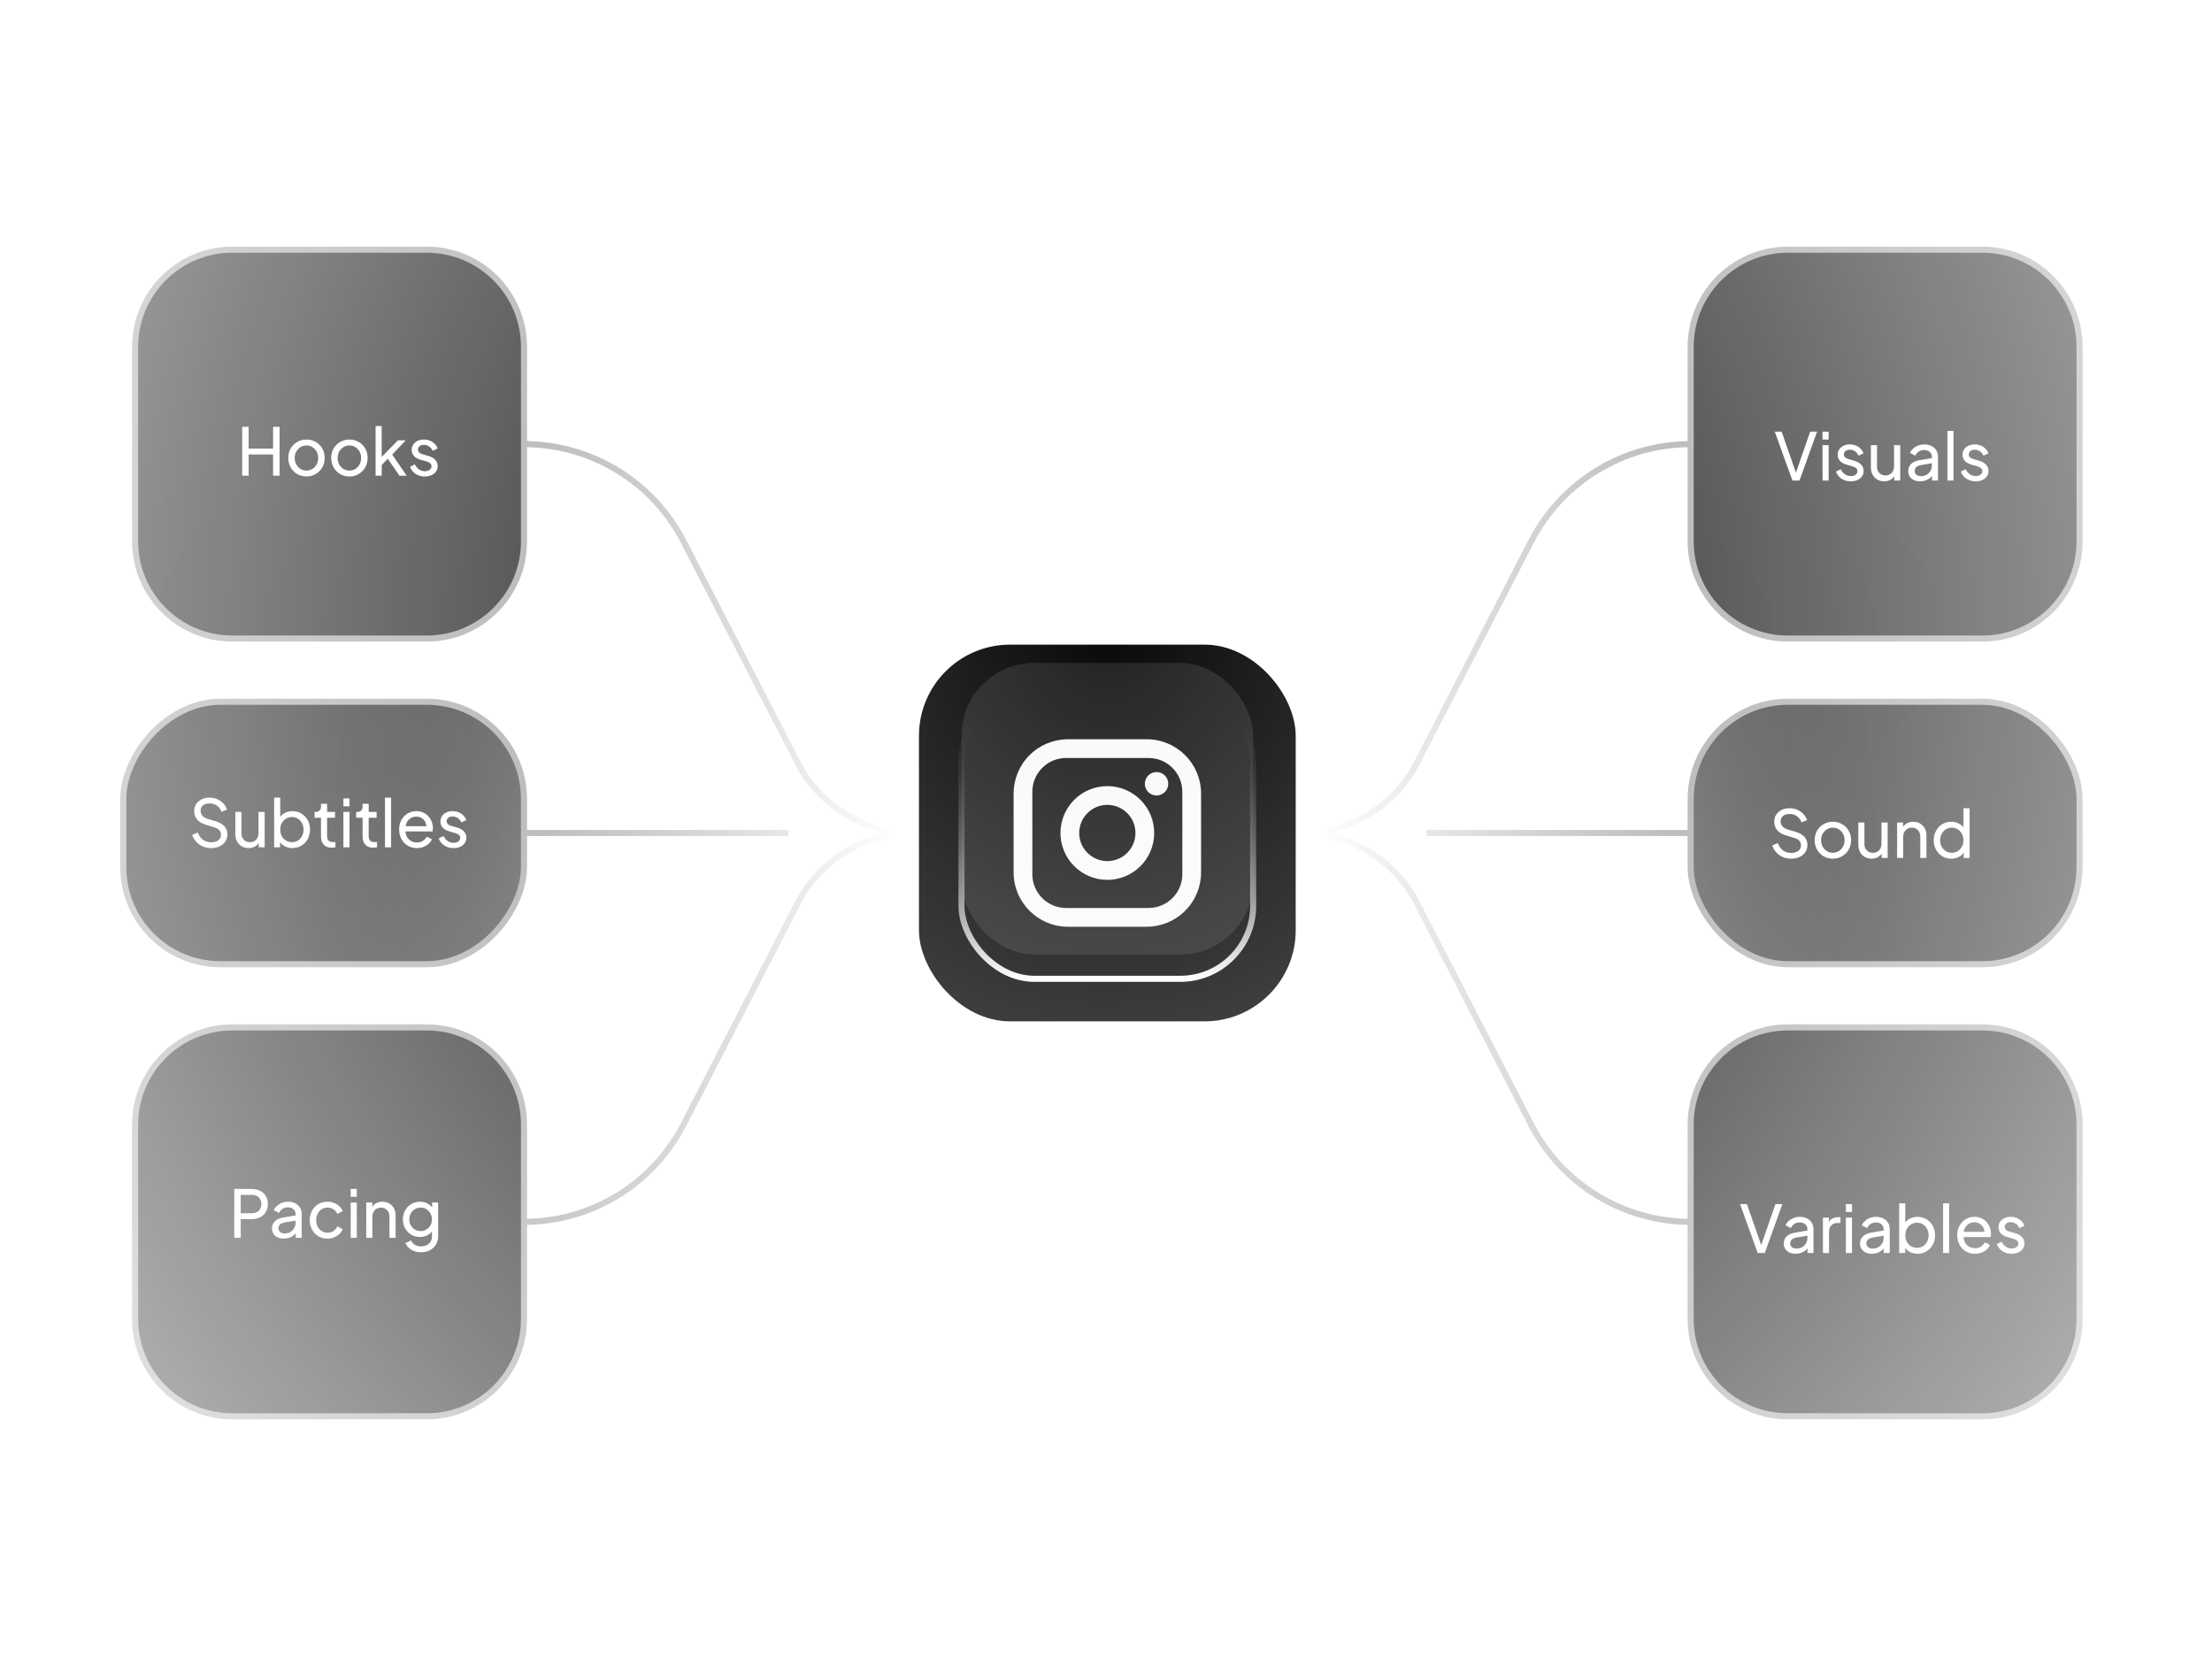
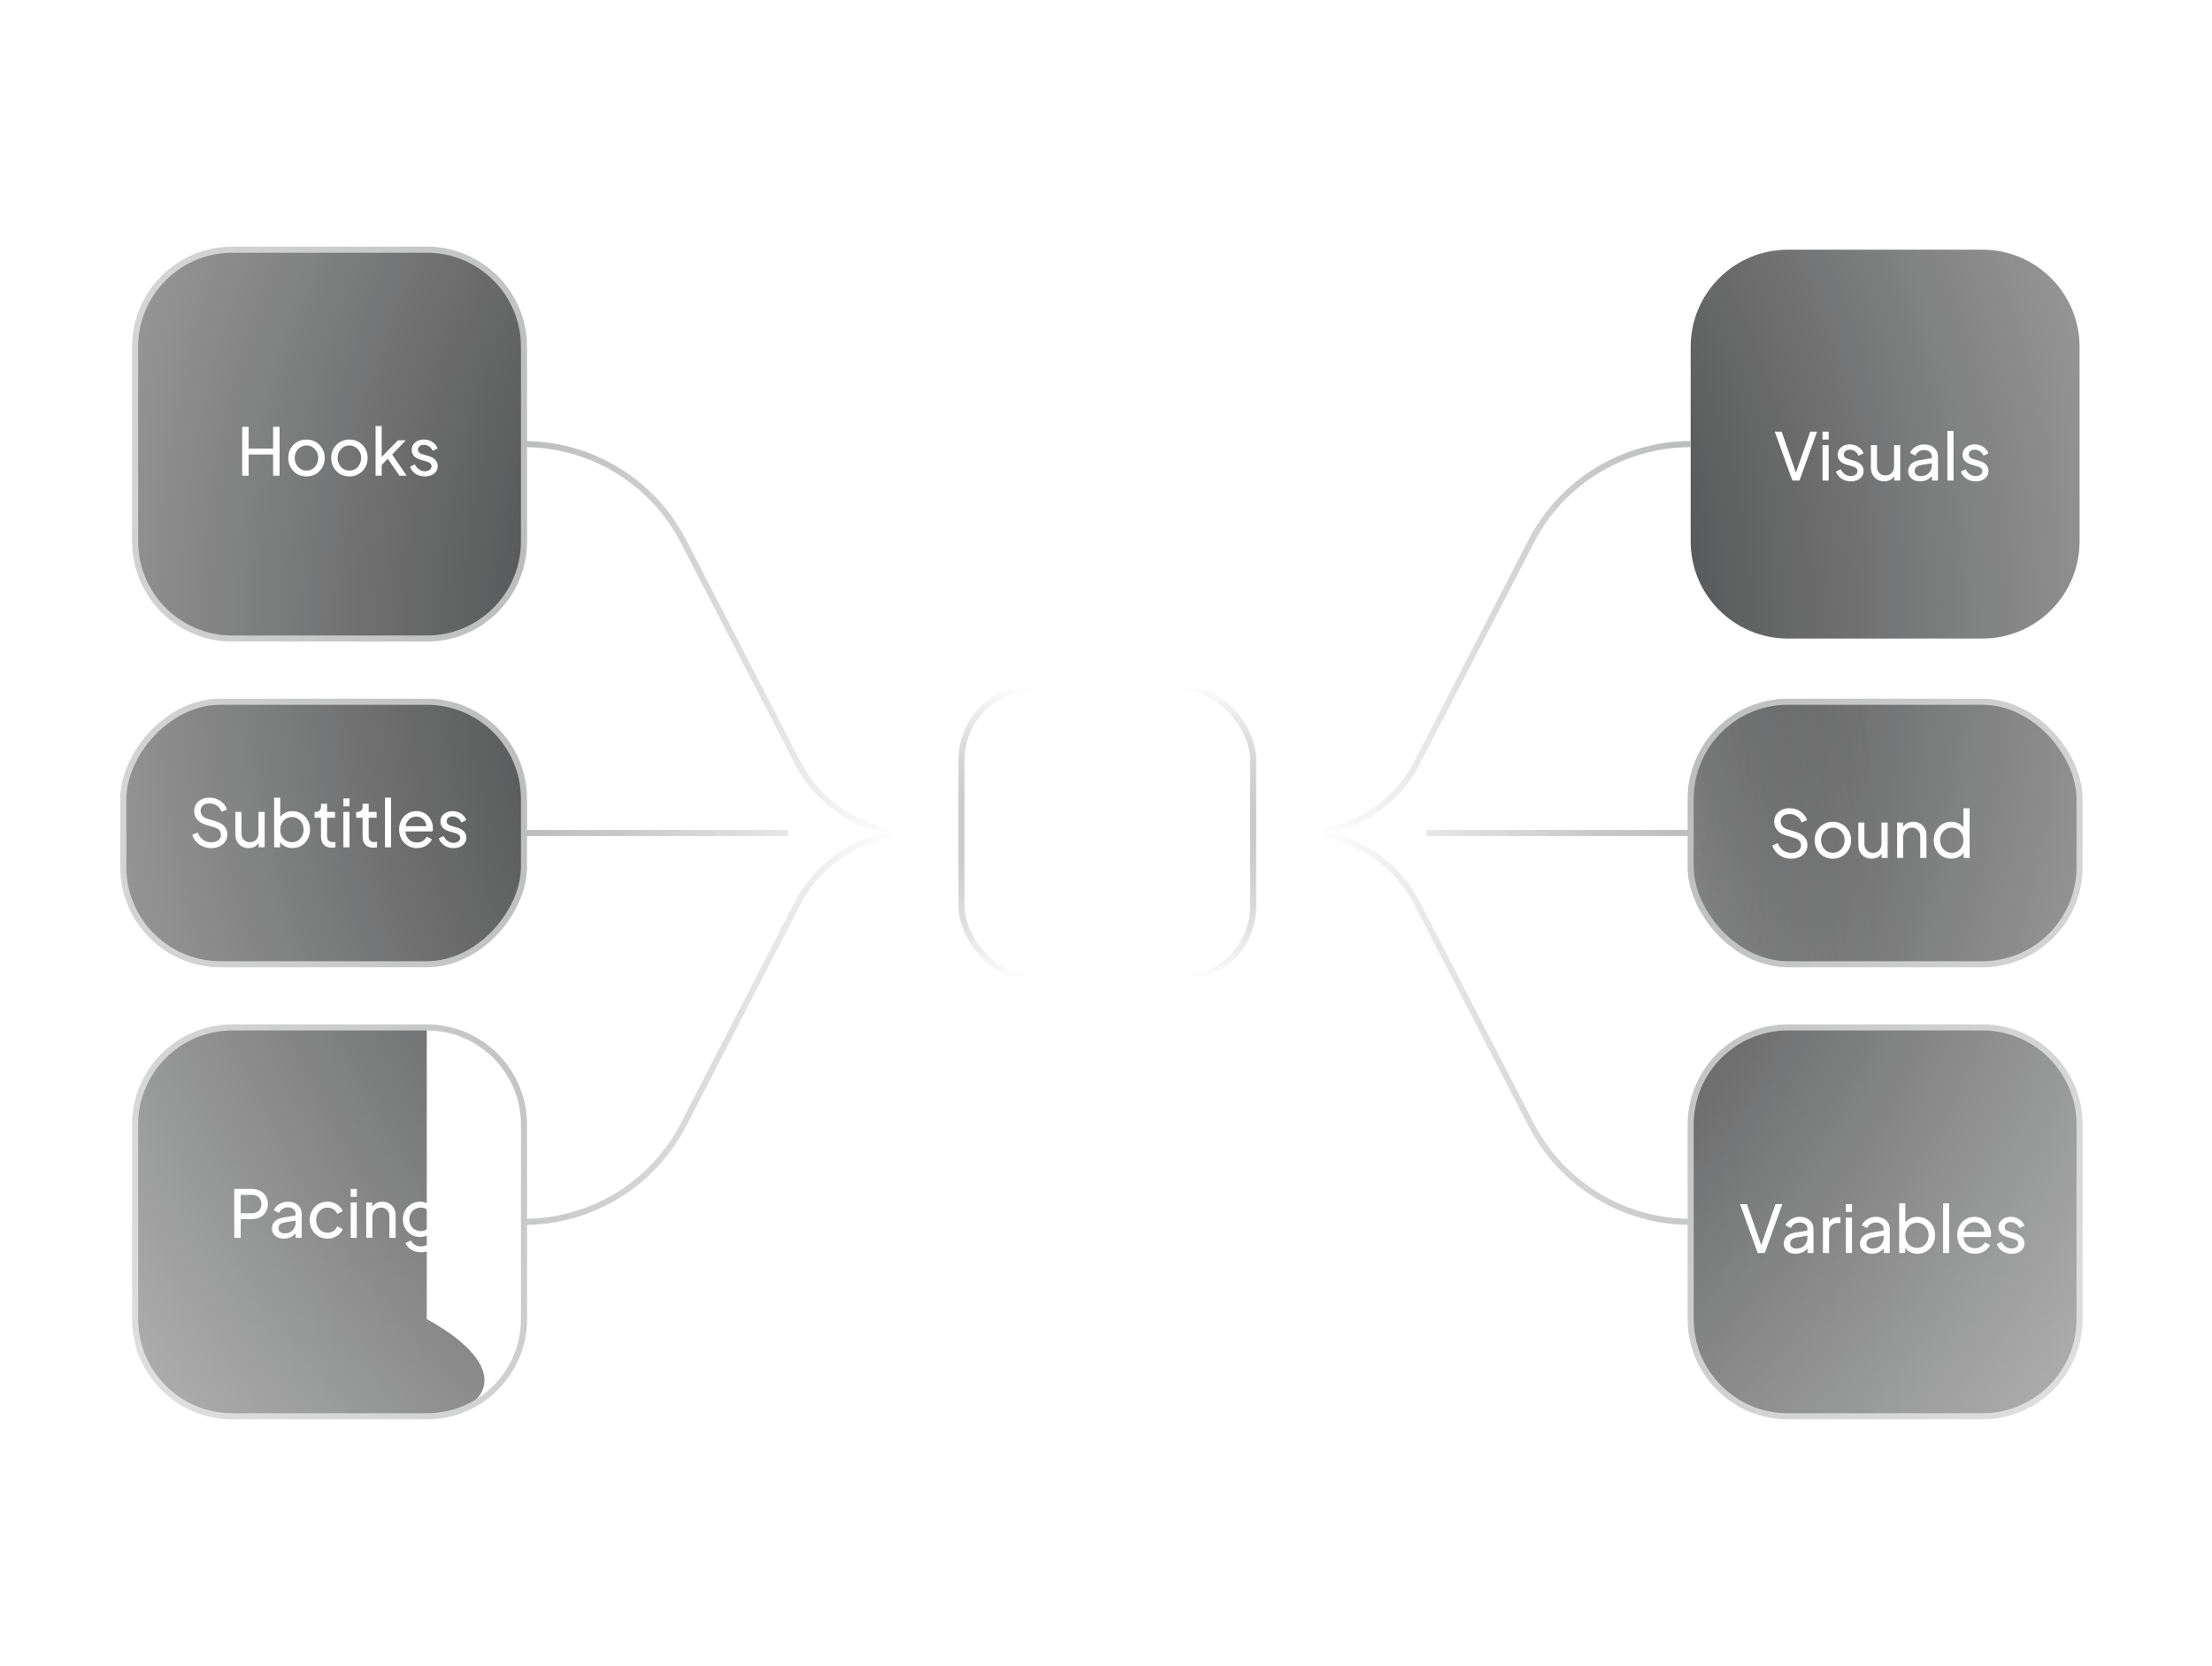
<svg xmlns="http://www.w3.org/2000/svg" width="567" height="427" viewBox="0 0 567 427" fill="none">
  <mask id="mask0_49_1285" style="mask-type:alpha" maskUnits="userSpaceOnUse" x="-154" y="-224" width="876" height="875">
    <rect x="-153.332" y="-223.644" width="874.346" height="874.346" fill="url(#paint0_radial_49_1285)" />
  </mask>
  <g mask="url(#mask0_49_1285)">
    <rect width="102.711" height="67.28" rx="24.921" transform="matrix(-1 0 0 1 134.315 179.89)" fill="#08090A" />
-     <rect width="102.711" height="67.28" rx="24.921" transform="matrix(-1 0 0 1 134.315 179.89)" fill="url(#paint1_linear_49_1285)" />
    <rect width="102.711" height="67.28" rx="24.921" transform="matrix(-1 0 0 1 134.315 179.89)" stroke="#9C9D9D" stroke-width="1.558" />
    <rect x="433.367" y="179.89" width="99.684" height="67.28" rx="24.921" fill="#08090A" />
    <rect x="433.367" y="179.89" width="99.684" height="67.28" rx="24.921" fill="url(#paint2_linear_49_1285)" />
    <rect x="433.367" y="179.89" width="99.684" height="67.28" rx="24.921" stroke="#9C9D9D" stroke-width="1.558" />
    <path d="M34.632 88.925C34.632 75.161 45.789 64.004 59.553 64.004H109.395C123.158 64.004 134.316 75.161 134.316 88.925V138.767C134.316 152.53 123.158 163.688 109.395 163.688H59.553C45.789 163.688 34.632 152.53 34.632 138.767V88.925Z" fill="#08090A" />
-     <path d="M34.632 288.293C34.632 274.529 45.789 263.372 59.553 263.372H109.395C123.158 263.372 134.316 274.529 134.316 288.293V338.135C134.316 351.898 123.158 363.056 109.395 363.056H59.553C45.789 363.056 34.632 351.898 34.632 338.135V288.293Z" fill="#08090A" />
+     <path d="M34.632 288.293C34.632 274.529 45.789 263.372 59.553 263.372H109.395V338.135C134.316 351.898 123.158 363.056 109.395 363.056H59.553C45.789 363.056 34.632 351.898 34.632 338.135V288.293Z" fill="#08090A" />
    <path d="M433.368 88.925C433.368 75.161 444.526 64.004 458.289 64.004H508.131C521.895 64.004 533.052 75.161 533.052 88.925V138.767C533.052 152.53 521.895 163.688 508.131 163.688H458.289C444.526 163.688 433.368 152.53 433.368 138.767V88.925Z" fill="#08090A" />
    <path d="M433.368 288.293C433.368 274.529 444.526 263.372 458.289 263.372H508.131C521.895 263.372 533.052 274.529 533.052 288.293V338.135C533.052 351.898 521.895 363.056 508.131 363.056H458.289C444.526 363.056 433.368 351.898 433.368 338.135V288.293Z" fill="#08090A" />
    <path d="M34.632 88.925C34.632 75.161 45.789 64.004 59.553 64.004H109.395C123.158 64.004 134.316 75.161 134.316 88.925V138.767C134.316 152.53 123.158 163.688 109.395 163.688H59.553C45.789 163.688 34.632 152.53 34.632 138.767V88.925Z" stroke="#9C9D9D" stroke-width="1.558" />
    <path d="M34.632 288.293C34.632 274.529 45.789 263.372 59.553 263.372H109.395C123.158 263.372 134.316 274.529 134.316 288.293V338.135C134.316 351.898 123.158 363.056 109.395 363.056H59.553C45.789 363.056 34.632 351.898 34.632 338.135V288.293Z" stroke="#9C9D9D" stroke-width="1.558" />
-     <path d="M433.368 88.925C433.368 75.161 444.526 64.004 458.289 64.004H508.131C521.895 64.004 533.052 75.161 533.052 88.925V138.767C533.052 152.53 521.895 163.688 508.131 163.688H458.289C444.526 163.688 433.368 152.53 433.368 138.767V88.925Z" stroke="#9C9D9D" stroke-width="1.558" />
    <path d="M433.368 288.293C433.368 274.529 444.526 263.372 458.289 263.372H508.131C521.895 263.372 533.052 274.529 533.052 288.293V338.135C533.052 351.898 521.895 363.056 508.131 363.056H458.289C444.526 363.056 433.368 351.898 433.368 338.135V288.293Z" stroke="#9C9D9D" stroke-width="1.558" />
-     <rect x="234" y="163.688" width="99.684" height="99.684" rx="24.921" fill="#08090A" stroke="white" stroke-width="3.115" />
    <g filter="url(#filter0_i_49_1285)">
-       <rect x="246.459" y="176.148" width="74.763" height="74.763" rx="18.691" fill="#212223" />
-     </g>
+       </g>
    <rect x="246.459" y="176.148" width="74.763" height="74.763" rx="18.691" stroke="url(#paint3_linear_49_1285)" stroke-width="1.558" />
-     <path d="M273.75 189.501H293.934C301.623 189.501 307.87 195.748 307.87 203.438V223.622C307.87 227.318 306.402 230.863 303.788 233.476C301.175 236.09 297.63 237.558 293.934 237.558H273.75C266.06 237.558 259.813 231.311 259.813 223.622V203.438C259.813 199.741 261.281 196.197 263.895 193.583C266.509 190.969 270.053 189.501 273.75 189.501ZM273.269 194.307C270.975 194.307 268.775 195.218 267.152 196.84C265.53 198.463 264.619 200.663 264.619 202.957V224.102C264.619 228.884 268.487 232.752 273.269 232.752H294.414C296.708 232.752 298.909 231.841 300.531 230.219C302.153 228.597 303.065 226.396 303.065 224.102V202.957C303.065 198.175 299.196 194.307 294.414 194.307H273.269ZM296.457 197.911C297.253 197.911 298.017 198.227 298.58 198.791C299.144 199.354 299.46 200.118 299.46 200.915C299.46 201.711 299.144 202.475 298.58 203.038C298.017 203.602 297.253 203.918 296.457 203.918C295.66 203.918 294.896 203.602 294.333 203.038C293.77 202.475 293.453 201.711 293.453 200.915C293.453 200.118 293.77 199.354 294.333 198.791C294.896 198.227 295.66 197.911 296.457 197.911ZM283.842 201.515C287.028 201.515 290.084 202.781 292.337 205.034C294.59 207.287 295.856 210.343 295.856 213.53C295.856 216.716 294.59 219.772 292.337 222.025C290.084 224.278 287.028 225.544 283.842 225.544C280.655 225.544 277.599 224.278 275.346 222.025C273.093 219.772 271.827 216.716 271.827 213.53C271.827 210.343 273.093 207.287 275.346 205.034C277.599 202.781 280.655 201.515 283.842 201.515ZM283.842 206.321C281.93 206.321 280.096 207.08 278.744 208.432C277.392 209.784 276.633 211.618 276.633 213.53C276.633 215.441 277.392 217.275 278.744 218.627C280.096 219.979 281.93 220.738 283.842 220.738C285.753 220.738 287.587 219.979 288.939 218.627C290.291 217.275 291.05 215.441 291.05 213.53C291.05 211.618 290.291 209.784 288.939 208.432C287.587 207.08 285.753 206.321 283.842 206.321Z" fill="#FAFAFA" />
    <path d="M433.368 113.845C416.15 113.845 400.374 123.461 392.483 138.764L363.212 195.533C357.513 206.585 346.119 213.529 333.684 213.529C346.119 213.529 357.513 220.474 363.212 231.526L392.483 288.295C400.374 303.598 416.15 313.213 433.368 313.213M365.614 213.529H433.368" stroke="url(#paint4_linear_49_1285)" stroke-width="1.558" />
    <path d="M134.315 113.845C151.533 113.845 167.31 123.461 175.2 138.764L204.472 195.533C210.17 206.585 221.564 213.529 234 213.529C221.564 213.529 210.17 220.474 204.472 231.526L175.2 288.295C167.31 303.598 151.533 313.213 134.315 313.213M202.069 213.529H134.315" stroke="url(#paint5_linear_49_1285)" stroke-width="1.558" />
    <path d="M62.079 121.938V109.407H63.727V114.991H70.001V109.407H71.667V121.938H70.001V116.505H63.727V121.938H62.079ZM78.569 122.14C77.694 122.14 76.903 121.938 76.197 121.534C75.491 121.119 74.93 120.553 74.515 119.835C74.1 119.118 73.893 118.305 73.893 117.397C73.893 116.488 74.095 115.681 74.498 114.974C74.913 114.268 75.474 113.707 76.18 113.292C76.887 112.878 77.683 112.67 78.569 112.67C79.443 112.67 80.234 112.878 80.94 113.292C81.647 113.696 82.202 114.251 82.606 114.958C83.02 115.664 83.228 116.477 83.228 117.397C83.228 118.316 83.015 119.135 82.589 119.852C82.163 120.559 81.596 121.119 80.89 121.534C80.195 121.938 79.421 122.14 78.569 122.14ZM78.569 120.626C79.129 120.626 79.634 120.486 80.082 120.206C80.542 119.925 80.901 119.538 81.159 119.045C81.428 118.552 81.563 118.002 81.563 117.397C81.563 116.78 81.428 116.236 81.159 115.765C80.901 115.283 80.542 114.902 80.082 114.621C79.634 114.33 79.129 114.184 78.569 114.184C77.997 114.184 77.481 114.33 77.021 114.621C76.573 114.902 76.214 115.283 75.945 115.765C75.676 116.236 75.541 116.78 75.541 117.397C75.541 118.002 75.676 118.552 75.945 119.045C76.214 119.538 76.573 119.925 77.021 120.206C77.481 120.486 77.997 120.626 78.569 120.626ZM89.574 122.14C88.699 122.14 87.909 121.938 87.202 121.534C86.496 121.119 85.935 120.553 85.52 119.835C85.106 119.118 84.898 118.305 84.898 117.397C84.898 116.488 85.1 115.681 85.504 114.974C85.918 114.268 86.479 113.707 87.186 113.292C87.892 112.878 88.688 112.67 89.574 112.67C90.449 112.67 91.239 112.878 91.946 113.292C92.652 113.696 93.207 114.251 93.611 114.958C94.026 115.664 94.233 116.477 94.233 117.397C94.233 118.316 94.02 119.135 93.594 119.852C93.168 120.559 92.602 121.119 91.895 121.534C91.2 121.938 90.426 122.14 89.574 122.14ZM89.574 120.626C90.135 120.626 90.639 120.486 91.088 120.206C91.548 119.925 91.906 119.538 92.164 119.045C92.433 118.552 92.568 118.002 92.568 117.397C92.568 116.78 92.433 116.236 92.164 115.765C91.906 115.283 91.548 114.902 91.088 114.621C90.639 114.33 90.135 114.184 89.574 114.184C89.002 114.184 88.486 114.33 88.027 114.621C87.578 114.902 87.219 115.283 86.95 115.765C86.681 116.236 86.546 116.78 86.546 117.397C86.546 118.002 86.681 118.552 86.95 119.045C87.219 119.538 87.578 119.925 88.027 120.206C88.486 120.486 89.002 120.626 89.574 120.626ZM96.273 121.938V109.205H97.838V117.935L97.198 117.783L102.009 112.872H104.011L100.529 116.522L104.246 121.938H102.396L98.998 117.027L99.974 116.976L97.333 119.735L97.838 118.591V121.938H96.273ZM108.899 122.14C107.991 122.14 107.2 121.916 106.527 121.467C105.854 121.018 105.378 120.413 105.097 119.65L106.342 119.045C106.6 119.583 106.953 120.009 107.402 120.323C107.85 120.637 108.349 120.794 108.899 120.794C109.392 120.794 109.801 120.676 110.127 120.441C110.452 120.206 110.614 119.897 110.614 119.516C110.614 119.247 110.536 119.034 110.379 118.877C110.233 118.709 110.054 118.58 109.841 118.49C109.628 118.389 109.431 118.316 109.252 118.271L107.89 117.884C107.071 117.649 106.471 117.312 106.09 116.875C105.72 116.438 105.535 115.928 105.535 115.345C105.535 114.806 105.669 114.341 105.938 113.948C106.219 113.545 106.594 113.231 107.065 113.007C107.548 112.782 108.086 112.67 108.68 112.67C109.476 112.67 110.188 112.872 110.816 113.276C111.455 113.679 111.91 114.246 112.179 114.974L110.9 115.563C110.699 115.092 110.396 114.722 109.992 114.453C109.588 114.173 109.134 114.033 108.63 114.033C108.17 114.033 107.805 114.15 107.536 114.386C107.267 114.61 107.133 114.896 107.133 115.244C107.133 115.502 107.2 115.715 107.335 115.883C107.469 116.04 107.632 116.163 107.822 116.253C108.013 116.331 108.198 116.399 108.377 116.455L109.858 116.892C110.598 117.105 111.17 117.436 111.573 117.884C111.988 118.333 112.196 118.871 112.196 119.499C112.196 120.004 112.055 120.458 111.775 120.862C111.495 121.265 111.108 121.579 110.614 121.803C110.121 122.028 109.549 122.14 108.899 122.14Z" fill="white" />
    <path d="M54.128 217.399C53.332 217.399 52.603 217.253 51.941 216.961C51.28 216.659 50.719 216.249 50.259 215.734C49.799 215.218 49.469 214.64 49.267 214.001L50.697 213.412C50.999 214.22 51.448 214.842 52.042 215.279C52.648 215.706 53.354 215.919 54.161 215.919C54.655 215.919 55.087 215.84 55.457 215.683C55.827 215.526 56.112 215.307 56.314 215.027C56.527 214.736 56.634 214.399 56.634 214.018C56.634 213.491 56.483 213.076 56.18 212.773C55.888 212.459 55.457 212.224 54.885 212.067L52.58 211.36C51.672 211.08 50.977 210.637 50.495 210.032C50.013 209.426 49.771 208.731 49.771 207.946C49.771 207.262 49.934 206.662 50.259 206.146C50.596 205.619 51.055 205.21 51.638 204.918C52.233 204.616 52.906 204.464 53.657 204.464C54.408 204.464 55.087 204.599 55.692 204.868C56.309 205.137 56.83 205.501 57.256 205.961C57.682 206.41 57.996 206.925 58.198 207.509L56.785 208.097C56.516 207.391 56.112 206.858 55.574 206.499C55.036 206.129 54.403 205.944 53.674 205.944C53.225 205.944 52.827 206.023 52.479 206.18C52.143 206.326 51.88 206.544 51.689 206.836C51.51 207.116 51.42 207.452 51.42 207.845C51.42 208.305 51.566 208.714 51.857 209.073C52.149 209.432 52.592 209.706 53.186 209.897L55.288 210.519C56.275 210.822 57.021 211.254 57.525 211.814C58.03 212.375 58.282 213.07 58.282 213.9C58.282 214.584 58.103 215.19 57.744 215.717C57.397 216.244 56.909 216.659 56.281 216.961C55.664 217.253 54.946 217.399 54.128 217.399ZM63.723 217.399C63.073 217.399 62.484 217.247 61.957 216.945C61.441 216.642 61.038 216.221 60.746 215.683C60.466 215.134 60.326 214.506 60.326 213.799V208.131H61.89V213.631C61.89 214.08 61.98 214.472 62.159 214.808C62.35 215.145 62.608 215.408 62.933 215.599C63.269 215.79 63.651 215.885 64.077 215.885C64.503 215.885 64.878 215.79 65.204 215.599C65.54 215.408 65.798 215.134 65.977 214.775C66.168 214.416 66.263 213.99 66.263 213.496V208.131H67.844V217.197H66.314V215.431L66.566 215.582C66.353 216.154 65.988 216.603 65.473 216.928C64.968 217.242 64.385 217.399 63.723 217.399ZM74.96 217.399C74.232 217.399 73.564 217.236 72.959 216.911C72.365 216.586 71.905 216.126 71.58 215.532L71.798 215.263V217.197H70.268V204.464H71.832V210.082L71.596 209.695C71.933 209.157 72.393 208.731 72.976 208.417C73.559 208.092 74.226 207.929 74.977 207.929C75.829 207.929 76.592 208.137 77.265 208.551C77.949 208.966 78.487 209.533 78.879 210.25C79.272 210.957 79.468 211.764 79.468 212.672C79.468 213.558 79.272 214.36 78.879 215.078C78.487 215.795 77.949 216.362 77.265 216.776C76.592 217.191 75.824 217.399 74.96 217.399ZM74.843 215.885C75.415 215.885 75.925 215.745 76.373 215.464C76.822 215.184 77.169 214.803 77.416 214.321C77.674 213.827 77.803 213.278 77.803 212.672C77.803 212.044 77.674 211.495 77.416 211.024C77.169 210.542 76.822 210.161 76.373 209.88C75.925 209.589 75.415 209.443 74.843 209.443C74.271 209.443 73.755 209.583 73.295 209.863C72.847 210.144 72.488 210.531 72.219 211.024C71.961 211.506 71.832 212.056 71.832 212.672C71.832 213.278 71.961 213.827 72.219 214.321C72.488 214.803 72.847 215.184 73.295 215.464C73.755 215.745 74.271 215.885 74.843 215.885ZM85.039 217.298C84.153 217.298 83.469 217.046 82.987 216.541C82.516 216.036 82.28 215.324 82.28 214.405V209.628H80.632V208.131H80.968C81.372 208.131 81.692 208.008 81.927 207.761C82.162 207.514 82.28 207.189 82.28 206.785V206.045H83.844V208.131H85.88V209.628H83.844V214.354C83.844 214.657 83.889 214.921 83.979 215.145C84.08 215.369 84.243 215.549 84.467 215.683C84.691 215.806 84.988 215.868 85.358 215.868C85.437 215.868 85.532 215.863 85.644 215.851C85.767 215.84 85.88 215.829 85.981 215.818V217.197C85.835 217.231 85.672 217.253 85.493 217.264C85.313 217.287 85.162 217.298 85.039 217.298ZM88.024 217.197V208.131H89.588V217.197H88.024ZM88.024 206.684V204.666H89.588V206.684H88.024ZM95.699 217.298C94.813 217.298 94.129 217.046 93.647 216.541C93.176 216.036 92.941 215.324 92.941 214.405V209.628H91.292V208.131H91.629C92.032 208.131 92.352 208.008 92.587 207.761C92.823 207.514 92.941 207.189 92.941 206.785V206.045H94.505V208.131H96.54V209.628H94.505V214.354C94.505 214.657 94.55 214.921 94.639 215.145C94.74 215.369 94.903 215.549 95.127 215.683C95.351 215.806 95.649 215.868 96.019 215.868C96.097 215.868 96.192 215.863 96.305 215.851C96.428 215.84 96.54 215.829 96.641 215.818V217.197C96.495 217.231 96.333 217.253 96.153 217.264C95.974 217.287 95.822 217.298 95.699 217.298ZM98.684 217.197V204.464H100.249V217.197H98.684ZM106.847 217.399C105.973 217.399 105.193 217.191 104.509 216.776C103.825 216.362 103.287 215.795 102.894 215.078C102.502 214.349 102.306 213.536 102.306 212.639C102.306 211.73 102.496 210.923 102.878 210.217C103.27 209.51 103.797 208.955 104.459 208.551C105.132 208.137 105.883 207.929 106.713 207.929C107.385 207.929 107.98 208.052 108.496 208.299C109.023 208.535 109.465 208.86 109.824 209.275C110.194 209.678 110.475 210.144 110.665 210.671C110.867 211.187 110.968 211.725 110.968 212.285C110.968 212.409 110.957 212.549 110.934 212.706C110.923 212.852 110.906 212.992 110.884 213.126H103.45V211.781H109.976L109.236 212.386C109.337 211.803 109.28 211.282 109.067 210.822C108.854 210.362 108.54 209.998 108.125 209.729C107.711 209.46 107.24 209.325 106.713 209.325C106.186 209.325 105.703 209.46 105.266 209.729C104.829 209.998 104.487 210.385 104.24 210.889C104.005 211.383 103.909 211.971 103.954 212.655C103.909 213.317 104.01 213.9 104.257 214.405C104.515 214.898 104.874 215.285 105.333 215.565C105.804 215.834 106.315 215.969 106.864 215.969C107.47 215.969 107.98 215.829 108.395 215.549C108.809 215.268 109.146 214.909 109.404 214.472L110.716 215.145C110.536 215.56 110.256 215.941 109.875 216.289C109.505 216.625 109.062 216.894 108.546 217.096C108.041 217.298 107.475 217.399 106.847 217.399ZM116.254 217.399C115.346 217.399 114.555 217.174 113.882 216.726C113.209 216.277 112.733 215.672 112.453 214.909L113.697 214.304C113.955 214.842 114.308 215.268 114.757 215.582C115.205 215.896 115.704 216.053 116.254 216.053C116.747 216.053 117.157 215.935 117.482 215.7C117.807 215.464 117.97 215.156 117.97 214.775C117.97 214.506 117.891 214.293 117.734 214.136C117.588 213.967 117.409 213.838 117.196 213.749C116.983 213.648 116.787 213.575 116.607 213.53L115.245 213.143C114.426 212.908 113.826 212.571 113.445 212.134C113.075 211.697 112.89 211.187 112.89 210.603C112.89 210.065 113.024 209.6 113.294 209.207C113.574 208.804 113.95 208.49 114.421 208.265C114.903 208.041 115.441 207.929 116.035 207.929C116.831 207.929 117.543 208.131 118.171 208.535C118.811 208.938 119.265 209.505 119.534 210.233L118.255 210.822C118.054 210.351 117.751 209.981 117.347 209.712C116.944 209.432 116.489 209.291 115.985 209.291C115.525 209.291 115.161 209.409 114.891 209.645C114.622 209.869 114.488 210.155 114.488 210.503C114.488 210.76 114.555 210.973 114.69 211.142C114.824 211.299 114.987 211.422 115.177 211.512C115.368 211.59 115.553 211.657 115.732 211.714L117.213 212.151C117.953 212.364 118.525 212.695 118.928 213.143C119.343 213.592 119.551 214.13 119.551 214.758C119.551 215.263 119.41 215.717 119.13 216.12C118.85 216.524 118.463 216.838 117.97 217.062C117.476 217.287 116.904 217.399 116.254 217.399Z" fill="white" />
    <path d="M60.052 317.311V304.78H64.475C65.305 304.78 66.034 304.937 66.662 305.251C67.29 305.565 67.778 306.013 68.125 306.596C68.484 307.179 68.664 307.863 68.664 308.648C68.664 309.433 68.484 310.117 68.125 310.7C67.778 311.272 67.29 311.721 66.662 312.046C66.045 312.36 65.317 312.517 64.475 312.517H61.7V317.311H60.052ZM61.7 311.003H64.526C65.031 311.003 65.468 310.908 65.838 310.717C66.208 310.526 66.494 310.252 66.696 309.893C66.898 309.534 66.999 309.119 66.999 308.648C66.999 308.166 66.898 307.751 66.696 307.404C66.494 307.045 66.208 306.77 65.838 306.579C65.468 306.389 65.031 306.293 64.526 306.293H61.7V311.003ZM72.741 317.512C72.147 317.512 71.62 317.406 71.16 317.193C70.712 316.969 70.358 316.666 70.1 316.285C69.843 315.892 69.714 315.444 69.714 314.939C69.714 314.457 69.814 314.025 70.016 313.644C70.229 313.251 70.555 312.921 70.992 312.651C71.441 312.382 72.001 312.192 72.674 312.08L76.038 311.524V312.836L73.027 313.341C72.444 313.442 72.018 313.627 71.749 313.896C71.491 314.165 71.362 314.496 71.362 314.888C71.362 315.259 71.508 315.567 71.799 315.814C72.102 316.06 72.478 316.184 72.926 316.184C73.498 316.184 73.992 316.066 74.406 315.83C74.832 315.584 75.163 315.253 75.399 314.838C75.645 314.423 75.769 313.963 75.769 313.459V311.154C75.769 310.661 75.584 310.263 75.214 309.96C74.855 309.646 74.378 309.489 73.784 309.489C73.268 309.489 72.808 309.624 72.405 309.893C72.012 310.151 71.721 310.498 71.53 310.936L70.168 310.229C70.336 309.814 70.605 309.444 70.975 309.119C71.345 308.783 71.777 308.519 72.27 308.329C72.764 308.138 73.279 308.043 73.818 308.043C74.513 308.043 75.124 308.177 75.651 308.446C76.178 308.704 76.587 309.069 76.879 309.54C77.182 309.999 77.333 310.538 77.333 311.154V317.311H75.802V315.595L76.088 315.696C75.898 316.055 75.64 316.369 75.315 316.638C74.99 316.907 74.608 317.12 74.171 317.277C73.734 317.434 73.257 317.512 72.741 317.512ZM83.963 317.512C83.078 317.512 82.287 317.305 81.592 316.89C80.908 316.475 80.37 315.909 79.977 315.191C79.585 314.474 79.388 313.666 79.388 312.769C79.388 311.861 79.585 311.053 79.977 310.347C80.37 309.641 80.908 309.08 81.592 308.665C82.287 308.25 83.078 308.043 83.963 308.043C84.558 308.043 85.113 308.149 85.629 308.362C86.144 308.575 86.599 308.861 86.991 309.22C87.384 309.579 87.669 309.999 87.849 310.482L86.453 311.154C86.24 310.683 85.915 310.302 85.477 310.011C85.04 309.708 84.535 309.557 83.963 309.557C83.414 309.557 82.915 309.697 82.466 309.977C82.029 310.257 81.682 310.639 81.424 311.121C81.166 311.603 81.037 312.158 81.037 312.786C81.037 313.391 81.166 313.941 81.424 314.434C81.682 314.916 82.029 315.298 82.466 315.578C82.915 315.858 83.414 315.999 83.963 315.999C84.535 315.999 85.04 315.853 85.477 315.561C85.915 315.259 86.24 314.86 86.453 314.367L87.849 315.073C87.669 315.544 87.384 315.965 86.991 316.335C86.599 316.694 86.144 316.98 85.629 317.193C85.113 317.406 84.558 317.512 83.963 317.512ZM89.893 317.311V308.245H91.457V317.311H89.893ZM89.893 306.798V304.78H91.457V306.798H89.893ZM93.885 317.311V308.245H95.415V310.011L95.163 309.859C95.387 309.287 95.746 308.844 96.24 308.53C96.744 308.205 97.333 308.043 98.006 308.043C98.656 308.043 99.233 308.188 99.738 308.48C100.254 308.772 100.658 309.175 100.949 309.691C101.252 310.207 101.403 310.79 101.403 311.44V317.311H99.822V311.945C99.822 311.44 99.732 311.014 99.553 310.667C99.374 310.319 99.116 310.05 98.779 309.859C98.454 309.657 98.079 309.557 97.652 309.557C97.226 309.557 96.845 309.657 96.509 309.859C96.183 310.05 95.925 310.325 95.735 310.683C95.544 311.031 95.449 311.452 95.449 311.945V317.311H93.885ZM107.964 321.011C107.325 321.011 106.731 320.91 106.181 320.708C105.643 320.506 105.178 320.226 104.785 319.867C104.404 319.52 104.113 319.11 103.911 318.639L105.374 317.967C105.531 318.393 105.828 318.751 106.266 319.043C106.714 319.346 107.275 319.497 107.948 319.497C108.463 319.497 108.929 319.396 109.344 319.194C109.77 319.004 110.106 318.712 110.353 318.32C110.599 317.938 110.723 317.473 110.723 316.924V314.888L111.009 315.191C110.695 315.808 110.241 316.279 109.646 316.604C109.063 316.929 108.418 317.092 107.712 317.092C106.86 317.092 106.097 316.896 105.425 316.503C104.752 316.1 104.225 315.556 103.843 314.872C103.462 314.176 103.272 313.408 103.272 312.567C103.272 311.715 103.462 310.947 103.843 310.263C104.225 309.579 104.746 309.041 105.408 308.648C106.081 308.245 106.843 308.043 107.695 308.043C108.402 308.043 109.041 308.205 109.613 308.53C110.196 308.844 110.661 309.282 111.009 309.842L110.773 310.263V308.245H112.304V316.924C112.304 317.709 112.119 318.409 111.749 319.026C111.379 319.643 110.863 320.125 110.201 320.473C109.551 320.832 108.805 321.011 107.964 321.011ZM107.847 315.578C108.385 315.578 108.867 315.444 109.293 315.174C109.73 314.905 110.078 314.546 110.336 314.098C110.594 313.638 110.723 313.128 110.723 312.567C110.723 312.018 110.594 311.513 110.336 311.053C110.078 310.594 109.73 310.229 109.293 309.96C108.867 309.691 108.385 309.557 107.847 309.557C107.297 309.557 106.798 309.691 106.35 309.96C105.901 310.229 105.548 310.594 105.29 311.053C105.043 311.502 104.92 312.007 104.92 312.567C104.92 313.128 105.043 313.638 105.29 314.098C105.548 314.546 105.895 314.905 106.333 315.174C106.781 315.444 107.286 315.578 107.847 315.578Z" fill="white" />
    <path d="M459.448 123.181L454.923 110.65H456.689L460.524 121.667H460.171L464.006 110.65H465.772L461.264 123.181H459.448ZM467.168 123.181V114.115H468.732V123.181H467.168ZM467.168 112.668V110.65H468.732V112.668H467.168ZM474.406 123.382C473.498 123.382 472.707 123.158 472.034 122.71C471.361 122.261 470.885 121.656 470.605 120.893L471.849 120.287C472.107 120.826 472.46 121.252 472.909 121.566C473.357 121.88 473.856 122.037 474.406 122.037C474.899 122.037 475.309 121.919 475.634 121.684C475.959 121.448 476.122 121.14 476.122 120.758C476.122 120.489 476.043 120.276 475.886 120.119C475.74 119.951 475.561 119.822 475.348 119.732C475.135 119.632 474.939 119.559 474.759 119.514L473.397 119.127C472.578 118.891 471.978 118.555 471.597 118.118C471.227 117.68 471.042 117.17 471.042 116.587C471.042 116.049 471.176 115.583 471.446 115.191C471.726 114.787 472.102 114.473 472.573 114.249C473.055 114.025 473.593 113.913 474.187 113.913C474.983 113.913 475.695 114.115 476.323 114.518C476.963 114.922 477.417 115.488 477.686 116.217L476.407 116.806C476.206 116.335 475.903 115.965 475.499 115.696C475.096 115.415 474.641 115.275 474.137 115.275C473.677 115.275 473.313 115.393 473.043 115.628C472.774 115.853 472.64 116.139 472.64 116.486C472.64 116.744 472.707 116.957 472.842 117.125C472.976 117.282 473.139 117.406 473.329 117.495C473.52 117.574 473.705 117.641 473.884 117.697L475.365 118.135C476.105 118.348 476.677 118.678 477.08 119.127C477.495 119.575 477.703 120.114 477.703 120.742C477.703 121.246 477.562 121.7 477.282 122.104C477.002 122.508 476.615 122.822 476.122 123.046C475.628 123.27 475.056 123.382 474.406 123.382ZM482.963 123.382C482.313 123.382 481.724 123.231 481.197 122.928C480.681 122.625 480.277 122.205 479.986 121.667C479.705 121.117 479.565 120.489 479.565 119.783V114.115H481.13V119.615C481.13 120.063 481.219 120.456 481.399 120.792C481.589 121.128 481.847 121.392 482.172 121.583C482.509 121.773 482.89 121.869 483.316 121.869C483.742 121.869 484.118 121.773 484.443 121.583C484.78 121.392 485.037 121.117 485.217 120.758C485.407 120.4 485.503 119.974 485.503 119.48V114.115H487.084V123.181H485.553V121.414L485.806 121.566C485.592 122.138 485.228 122.586 484.712 122.911C484.208 123.225 483.625 123.382 482.963 123.382ZM492.165 123.382C491.571 123.382 491.043 123.276 490.584 123.063C490.135 122.839 489.782 122.536 489.524 122.155C489.266 121.762 489.137 121.314 489.137 120.809C489.137 120.327 489.238 119.895 489.44 119.514C489.653 119.121 489.978 118.791 490.416 118.521C490.864 118.252 491.425 118.062 492.098 117.95L495.462 117.394V118.706L492.451 119.211C491.868 119.312 491.442 119.497 491.172 119.766C490.915 120.035 490.786 120.366 490.786 120.758C490.786 121.128 490.931 121.437 491.223 121.684C491.526 121.93 491.901 122.054 492.35 122.054C492.922 122.054 493.415 121.936 493.83 121.7C494.256 121.454 494.587 121.123 494.822 120.708C495.069 120.293 495.192 119.833 495.192 119.329V117.024C495.192 116.531 495.007 116.133 494.637 115.83C494.279 115.516 493.802 115.359 493.208 115.359C492.692 115.359 492.232 115.494 491.828 115.763C491.436 116.021 491.144 116.368 490.954 116.806L489.591 116.099C489.76 115.684 490.029 115.314 490.399 114.989C490.769 114.653 491.2 114.389 491.694 114.199C492.187 114.008 492.703 113.913 493.241 113.913C493.937 113.913 494.548 114.047 495.075 114.316C495.602 114.574 496.011 114.939 496.303 115.41C496.605 115.869 496.757 116.408 496.757 117.024V123.181H495.226V121.465L495.512 121.566C495.321 121.925 495.063 122.239 494.738 122.508C494.413 122.777 494.032 122.99 493.595 123.147C493.157 123.304 492.681 123.382 492.165 123.382ZM499.182 123.181V110.448H500.746V123.181H499.182ZM506.42 123.382C505.512 123.382 504.721 123.158 504.048 122.71C503.375 122.261 502.899 121.656 502.618 120.893L503.863 120.287C504.121 120.826 504.474 121.252 504.923 121.566C505.371 121.88 505.87 122.037 506.42 122.037C506.913 122.037 507.322 121.919 507.648 121.684C507.973 121.448 508.135 121.14 508.135 120.758C508.135 120.489 508.057 120.276 507.9 120.119C507.754 119.951 507.575 119.822 507.362 119.732C507.149 119.632 506.952 119.559 506.773 119.514L505.411 119.127C504.592 118.891 503.992 118.555 503.611 118.118C503.241 117.68 503.056 117.17 503.056 116.587C503.056 116.049 503.19 115.583 503.459 115.191C503.74 114.787 504.115 114.473 504.586 114.249C505.069 114.025 505.607 113.913 506.201 113.913C506.997 113.913 507.709 114.115 508.337 114.518C508.976 114.922 509.431 115.488 509.7 116.217L508.421 116.806C508.22 116.335 507.917 115.965 507.513 115.696C507.109 115.415 506.655 115.275 506.151 115.275C505.691 115.275 505.327 115.393 505.057 115.628C504.788 115.853 504.654 116.139 504.654 116.486C504.654 116.744 504.721 116.957 504.856 117.125C504.99 117.282 505.153 117.406 505.343 117.495C505.534 117.574 505.719 117.641 505.898 117.697L507.379 118.135C508.119 118.348 508.691 118.678 509.094 119.127C509.509 119.575 509.717 120.114 509.717 120.742C509.717 121.246 509.576 121.7 509.296 122.104C509.016 122.508 508.629 122.822 508.135 123.046C507.642 123.27 507.07 123.382 506.42 123.382Z" fill="white" />
    <path d="M459.138 220.116C458.342 220.116 457.613 219.971 456.951 219.679C456.29 219.376 455.729 218.967 455.269 218.451C454.81 217.935 454.479 217.358 454.277 216.719L455.707 216.13C456.01 216.937 456.458 217.56 457.052 217.997C457.658 218.423 458.364 218.636 459.172 218.636C459.665 218.636 460.097 218.558 460.467 218.401C460.837 218.244 461.123 218.025 461.325 217.745C461.538 217.453 461.644 217.117 461.644 216.736C461.644 216.209 461.493 215.794 461.19 215.491C460.899 215.177 460.467 214.941 459.895 214.784L457.591 214.078C456.682 213.798 455.987 213.355 455.505 212.749C455.023 212.144 454.782 211.448 454.782 210.664C454.782 209.98 454.944 209.38 455.269 208.864C455.606 208.337 456.066 207.927 456.649 207.636C457.243 207.333 457.916 207.182 458.667 207.182C459.418 207.182 460.097 207.316 460.702 207.585C461.319 207.855 461.84 208.219 462.267 208.679C462.693 209.127 463.007 209.643 463.208 210.226L461.796 210.815C461.526 210.108 461.123 209.576 460.585 209.217C460.046 208.847 459.413 208.662 458.684 208.662C458.235 208.662 457.837 208.74 457.49 208.897C457.153 209.043 456.89 209.262 456.699 209.553C456.52 209.834 456.43 210.17 456.43 210.563C456.43 211.022 456.576 211.432 456.867 211.79C457.159 212.149 457.602 212.424 458.196 212.615L460.299 213.237C461.285 213.54 462.031 213.971 462.536 214.532C463.04 215.093 463.293 215.788 463.293 216.618C463.293 217.302 463.113 217.907 462.754 218.434C462.407 218.961 461.919 219.376 461.291 219.679C460.674 219.971 459.957 220.116 459.138 220.116ZM469.827 220.116C468.952 220.116 468.162 219.915 467.455 219.511C466.749 219.096 466.188 218.53 465.773 217.812C465.358 217.094 465.151 216.281 465.151 215.373C465.151 214.465 465.353 213.657 465.756 212.951C466.171 212.245 466.732 211.684 467.438 211.269C468.145 210.854 468.941 210.647 469.827 210.647C470.702 210.647 471.492 210.854 472.199 211.269C472.905 211.673 473.46 212.228 473.864 212.934C474.279 213.641 474.486 214.454 474.486 215.373C474.486 216.293 474.273 217.111 473.847 217.829C473.421 218.535 472.855 219.096 472.148 219.511C471.453 219.915 470.679 220.116 469.827 220.116ZM469.827 218.603C470.388 218.603 470.892 218.462 471.341 218.182C471.8 217.902 472.159 217.515 472.417 217.022C472.686 216.528 472.821 215.979 472.821 215.373C472.821 214.756 472.686 214.213 472.417 213.742C472.159 213.259 471.8 212.878 471.341 212.598C470.892 212.306 470.388 212.161 469.827 212.161C469.255 212.161 468.739 212.306 468.279 212.598C467.831 212.878 467.472 213.259 467.203 213.742C466.934 214.213 466.799 214.756 466.799 215.373C466.799 215.979 466.934 216.528 467.203 217.022C467.472 217.515 467.831 217.902 468.279 218.182C468.739 218.462 469.255 218.603 469.827 218.603ZM479.739 220.116C479.089 220.116 478.5 219.965 477.973 219.662C477.457 219.359 477.053 218.939 476.762 218.401C476.481 217.851 476.341 217.223 476.341 216.517V210.849H477.906V216.349C477.906 216.797 477.995 217.19 478.175 217.526C478.365 217.863 478.623 218.126 478.948 218.317C479.285 218.507 479.666 218.603 480.092 218.603C480.518 218.603 480.894 218.507 481.219 218.317C481.555 218.126 481.813 217.851 481.993 217.492C482.183 217.134 482.279 216.708 482.279 216.214V210.849H483.86V219.915H482.329V218.148L482.581 218.3C482.368 218.872 482.004 219.32 481.488 219.645C480.984 219.959 480.4 220.116 479.739 220.116ZM486.283 219.915V210.849H487.814V212.615L487.562 212.463C487.786 211.891 488.145 211.448 488.638 211.134C489.143 210.809 489.731 210.647 490.404 210.647C491.054 210.647 491.632 210.792 492.137 211.084C492.652 211.376 493.056 211.779 493.348 212.295C493.65 212.811 493.802 213.394 493.802 214.044V219.915H492.221V214.549C492.221 214.044 492.131 213.618 491.952 213.271C491.772 212.923 491.514 212.654 491.178 212.463C490.853 212.261 490.477 212.161 490.051 212.161C489.625 212.161 489.244 212.261 488.907 212.463C488.582 212.654 488.324 212.929 488.133 213.287C487.943 213.635 487.847 214.056 487.847 214.549V219.915H486.283ZM500.161 220.116C499.309 220.116 498.541 219.909 497.857 219.494C497.184 219.079 496.651 218.513 496.259 217.795C495.866 217.078 495.67 216.276 495.67 215.39C495.67 214.482 495.866 213.674 496.259 212.968C496.651 212.25 497.184 211.684 497.857 211.269C498.541 210.854 499.309 210.647 500.161 210.647C500.912 210.647 501.58 210.809 502.163 211.134C502.746 211.448 503.205 211.875 503.542 212.413L503.29 212.8V207.182H504.871V219.915H503.34V217.98L503.542 218.249C503.228 218.844 502.768 219.303 502.163 219.629C501.568 219.954 500.901 220.116 500.161 220.116ZM500.296 218.603C500.867 218.603 501.378 218.462 501.826 218.182C502.275 217.902 502.628 217.52 502.886 217.038C503.155 216.545 503.29 215.995 503.29 215.39C503.29 214.773 503.155 214.224 502.886 213.742C502.628 213.248 502.275 212.861 501.826 212.581C501.378 212.301 500.867 212.161 500.296 212.161C499.735 212.161 499.225 212.306 498.765 212.598C498.316 212.878 497.963 213.259 497.705 213.742C497.447 214.213 497.318 214.762 497.318 215.39C497.318 215.995 497.447 216.545 497.705 217.038C497.963 217.52 498.316 217.902 498.765 218.182C499.214 218.462 499.724 218.603 500.296 218.603Z" fill="white" />
    <path d="M450.55 321.189L446.025 308.658H447.791L451.626 319.675H451.273L455.108 308.658H456.874L452.367 321.189H450.55ZM460.254 321.391C459.66 321.391 459.133 321.284 458.673 321.071C458.225 320.847 457.871 320.544 457.614 320.163C457.356 319.771 457.227 319.322 457.227 318.817C457.227 318.335 457.328 317.904 457.529 317.522C457.743 317.13 458.068 316.799 458.505 316.53C458.954 316.261 459.514 316.07 460.187 315.958L463.551 315.403V316.715L460.54 317.22C459.957 317.32 459.531 317.505 459.262 317.775C459.004 318.044 458.875 318.375 458.875 318.767C458.875 319.137 459.021 319.445 459.312 319.692C459.615 319.939 459.991 320.062 460.439 320.062C461.011 320.062 461.505 319.944 461.919 319.709C462.346 319.462 462.676 319.131 462.912 318.717C463.159 318.302 463.282 317.842 463.282 317.337V315.033C463.282 314.54 463.097 314.141 462.727 313.839C462.368 313.525 461.891 313.368 461.297 313.368C460.781 313.368 460.322 313.502 459.918 313.771C459.525 314.029 459.234 314.377 459.043 314.814L457.681 314.108C457.849 313.693 458.118 313.323 458.488 312.998C458.858 312.661 459.29 312.398 459.783 312.207C460.277 312.017 460.793 311.921 461.331 311.921C462.026 311.921 462.637 312.056 463.164 312.325C463.691 312.583 464.1 312.947 464.392 313.418C464.695 313.878 464.846 314.416 464.846 315.033V321.189H463.316V319.473L463.602 319.574C463.411 319.933 463.153 320.247 462.828 320.516C462.503 320.785 462.121 320.998 461.684 321.155C461.247 321.312 460.77 321.391 460.254 321.391ZM467.272 321.189V312.123H468.802V313.788L468.634 313.553C468.847 313.037 469.172 312.656 469.61 312.409C470.047 312.151 470.579 312.022 471.207 312.022H471.763V313.502H470.972C470.333 313.502 469.817 313.704 469.425 314.108C469.032 314.5 468.836 315.061 468.836 315.79V321.189H467.272ZM473.152 321.189V312.123H474.716V321.189H473.152ZM473.152 310.677V308.658H474.716V310.677H473.152ZM479.801 321.391C479.207 321.391 478.68 321.284 478.22 321.071C477.771 320.847 477.418 320.544 477.16 320.163C476.902 319.771 476.773 319.322 476.773 318.817C476.773 318.335 476.874 317.904 477.076 317.522C477.289 317.13 477.614 316.799 478.052 316.53C478.5 316.261 479.061 316.07 479.734 315.958L483.098 315.403V316.715L480.087 317.22C479.504 317.32 479.078 317.505 478.809 317.775C478.551 318.044 478.422 318.375 478.422 318.767C478.422 319.137 478.568 319.445 478.859 319.692C479.162 319.939 479.538 320.062 479.986 320.062C480.558 320.062 481.051 319.944 481.466 319.709C481.892 319.462 482.223 319.131 482.459 318.717C482.705 318.302 482.829 317.842 482.829 317.337V315.033C482.829 314.54 482.644 314.141 482.274 313.839C481.915 313.525 481.438 313.368 480.844 313.368C480.328 313.368 479.868 313.502 479.465 313.771C479.072 314.029 478.781 314.377 478.59 314.814L477.228 314.108C477.396 313.693 477.665 313.323 478.035 312.998C478.405 312.661 478.837 312.398 479.33 312.207C479.823 312.017 480.339 311.921 480.878 311.921C481.573 311.921 482.184 312.056 482.711 312.325C483.238 312.583 483.647 312.947 483.939 313.418C484.242 313.878 484.393 314.416 484.393 315.033V321.189H482.862V319.473L483.148 319.574C482.958 319.933 482.7 320.247 482.375 320.516C482.049 320.785 481.668 320.998 481.231 321.155C480.793 321.312 480.317 321.391 479.801 321.391ZM491.511 321.391C490.782 321.391 490.115 321.228 489.509 320.903C488.915 320.578 488.455 320.118 488.13 319.524L488.349 319.255V321.189H486.818V308.456H488.383V314.074L488.147 313.687C488.483 313.149 488.943 312.723 489.526 312.409C490.109 312.084 490.777 311.921 491.528 311.921C492.38 311.921 493.143 312.129 493.815 312.544C494.499 312.958 495.038 313.525 495.43 314.242C495.823 314.949 496.019 315.756 496.019 316.664C496.019 317.55 495.823 318.352 495.43 319.07C495.038 319.787 494.499 320.354 493.815 320.769C493.143 321.183 492.375 321.391 491.511 321.391ZM491.393 319.877C491.965 319.877 492.475 319.737 492.924 319.457C493.372 319.176 493.72 318.795 493.967 318.313C494.225 317.819 494.354 317.27 494.354 316.664C494.354 316.037 494.225 315.487 493.967 315.016C493.72 314.534 493.372 314.153 492.924 313.872C492.475 313.581 491.965 313.435 491.393 313.435C490.821 313.435 490.306 313.575 489.846 313.856C489.397 314.136 489.039 314.523 488.769 315.016C488.511 315.498 488.383 316.048 488.383 316.664C488.383 317.27 488.511 317.819 488.769 318.313C489.039 318.795 489.397 319.176 489.846 319.457C490.306 319.737 490.821 319.877 491.393 319.877ZM498.07 321.189V308.456H499.634V321.189H498.07ZM506.233 321.391C505.358 321.391 504.579 321.183 503.895 320.769C503.211 320.354 502.673 319.787 502.28 319.07C501.888 318.341 501.691 317.528 501.691 316.631C501.691 315.723 501.882 314.915 502.263 314.209C502.656 313.502 503.183 312.947 503.844 312.544C504.517 312.129 505.268 311.921 506.098 311.921C506.771 311.921 507.365 312.045 507.881 312.291C508.408 312.527 508.851 312.852 509.21 313.267C509.58 313.671 509.86 314.136 510.051 314.663C510.253 315.179 510.354 315.717 510.354 316.278C510.354 316.401 510.343 316.541 510.32 316.698C510.309 316.844 510.292 316.984 510.27 317.119H502.835V315.773H509.361L508.621 316.379C508.722 315.795 508.666 315.274 508.453 314.814C508.24 314.355 507.926 313.99 507.511 313.721C507.096 313.452 506.625 313.317 506.098 313.317C505.571 313.317 505.089 313.452 504.652 313.721C504.214 313.99 503.872 314.377 503.626 314.882C503.39 315.375 503.295 315.964 503.34 316.648C503.295 317.309 503.396 317.892 503.643 318.397C503.9 318.89 504.259 319.277 504.719 319.558C505.19 319.827 505.7 319.961 506.25 319.961C506.855 319.961 507.365 319.821 507.78 319.541C508.195 319.26 508.532 318.902 508.789 318.464L510.101 319.137C509.922 319.552 509.642 319.933 509.26 320.281C508.89 320.617 508.447 320.886 507.932 321.088C507.427 321.29 506.861 321.391 506.233 321.391ZM515.64 321.391C514.731 321.391 513.941 321.167 513.268 320.718C512.595 320.27 512.119 319.664 511.838 318.902L513.083 318.296C513.341 318.834 513.694 319.26 514.143 319.574C514.591 319.888 515.09 320.045 515.64 320.045C516.133 320.045 516.542 319.928 516.867 319.692C517.193 319.457 517.355 319.148 517.355 318.767C517.355 318.498 517.277 318.285 517.12 318.128C516.974 317.96 516.795 317.831 516.581 317.741C516.368 317.64 516.172 317.567 515.993 317.522L514.63 317.135C513.812 316.9 513.212 316.564 512.831 316.126C512.461 315.689 512.276 315.179 512.276 314.596C512.276 314.057 512.41 313.592 512.679 313.2C512.96 312.796 513.335 312.482 513.806 312.258C514.288 312.033 514.827 311.921 515.421 311.921C516.217 311.921 516.929 312.123 517.557 312.527C518.196 312.93 518.65 313.497 518.919 314.226L517.641 314.814C517.439 314.343 517.137 313.973 516.733 313.704C516.329 313.424 515.875 313.284 515.37 313.284C514.911 313.284 514.546 313.401 514.277 313.637C514.008 313.861 513.873 314.147 513.873 314.495C513.873 314.753 513.941 314.966 514.075 315.134C514.21 315.291 514.372 315.414 514.563 315.504C514.754 315.582 514.939 315.65 515.118 315.706L516.598 316.143C517.338 316.356 517.91 316.687 518.314 317.135C518.729 317.584 518.936 318.122 518.936 318.75C518.936 319.255 518.796 319.709 518.516 320.113C518.235 320.516 517.849 320.83 517.355 321.055C516.862 321.279 516.29 321.391 515.64 321.391Z" fill="white" />
  </g>
  <defs>
    <filter id="filter0_i_49_1285" x="245.681" y="169.139" width="76.321" height="82.551" filterUnits="userSpaceOnUse" color-interpolation-filters="sRGB">
      <feFlood flood-opacity="0" result="BackgroundImageFix" />
      <feBlend mode="normal" in="SourceGraphic" in2="BackgroundImageFix" result="shape" />
      <feColorMatrix in="SourceAlpha" type="matrix" values="0 0 0 0 0 0 0 0 0 0 0 0 0 0 0 0 0 0 127 0" result="hardAlpha" />
      <feOffset dy="-6.23" />
      <feGaussianBlur stdDeviation="10.514" />
      <feComposite in2="hardAlpha" operator="arithmetic" k2="-1" k3="1" />
      <feColorMatrix type="matrix" values="0 0 0 0 1 0 0 0 0 1 0 0 0 0 1 0 0 0 0.25 0" />
      <feBlend mode="normal" in2="shape" result="effect1_innerShadow_49_1285" />
    </filter>
    <radialGradient id="paint0_radial_49_1285" cx="0" cy="0" r="1" gradientUnits="userSpaceOnUse" gradientTransform="translate(283.842 161.81) rotate(90) scale(488.892 457.194)">
      <stop stop-color="#08090A" />
      <stop offset="1" stop-color="#08090A" stop-opacity="0" />
    </radialGradient>
    <linearGradient id="paint1_linear_49_1285" x1="54.565" y1="33.64" x2="-39.006" y2="43.134" gradientUnits="userSpaceOnUse">
      <stop stop-color="#08090A" stop-opacity="0" />
      <stop offset="1" stop-color="#9C9D9D" />
    </linearGradient>
    <linearGradient id="paint2_linear_49_1285" x1="486.324" y1="213.53" x2="395.457" y2="222.477" gradientUnits="userSpaceOnUse">
      <stop stop-color="#08090A" stop-opacity="0" />
      <stop offset="1" stop-color="#9C9D9D" />
    </linearGradient>
    <linearGradient id="paint3_linear_49_1285" x1="283.841" y1="176.148" x2="283.841" y2="250.911" gradientUnits="userSpaceOnUse">
      <stop stop-color="#08090A" stop-opacity="0" />
      <stop offset="1" stop-color="white" />
    </linearGradient>
    <linearGradient id="paint4_linear_49_1285" x1="429.474" y1="213.529" x2="338.356" y2="213.529" gradientUnits="userSpaceOnUse">
      <stop stop-color="#9C9D9D" />
      <stop offset="1" stop-color="white" />
    </linearGradient>
    <linearGradient id="paint5_linear_49_1285" x1="138.209" y1="213.529" x2="229.327" y2="213.529" gradientUnits="userSpaceOnUse">
      <stop stop-color="#9C9D9D" />
      <stop offset="1" stop-color="white" />
    </linearGradient>
  </defs>
</svg>